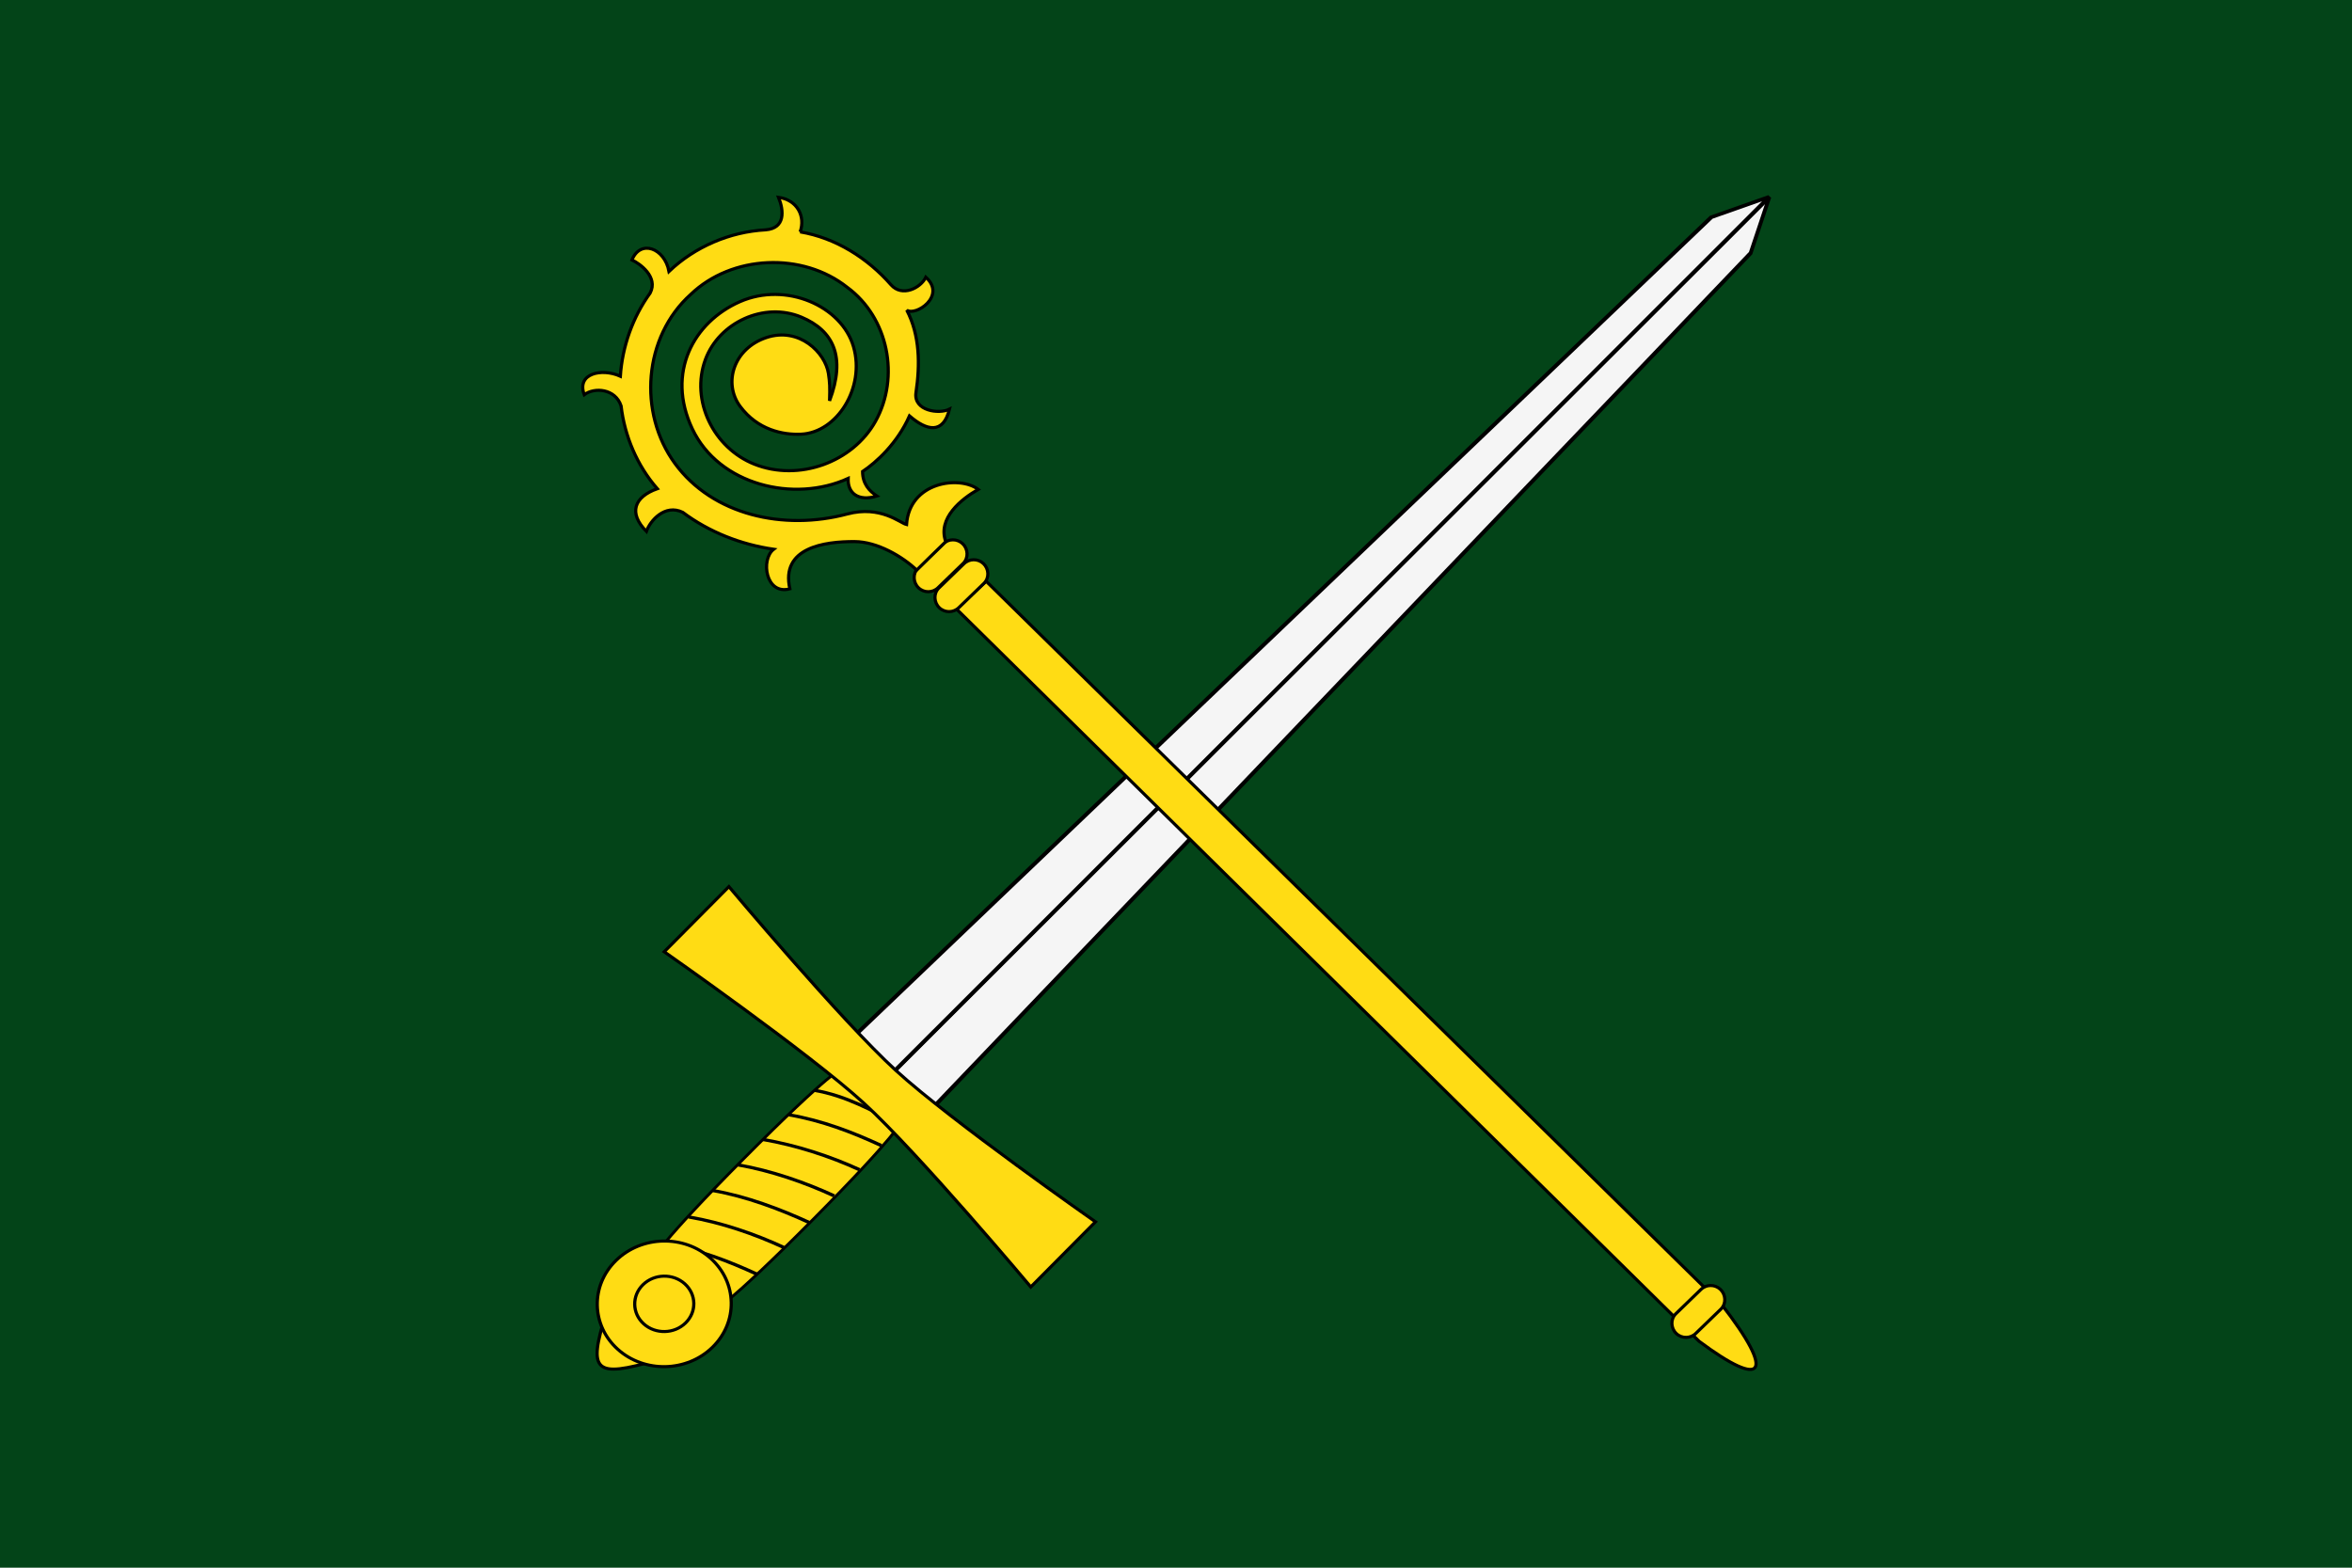
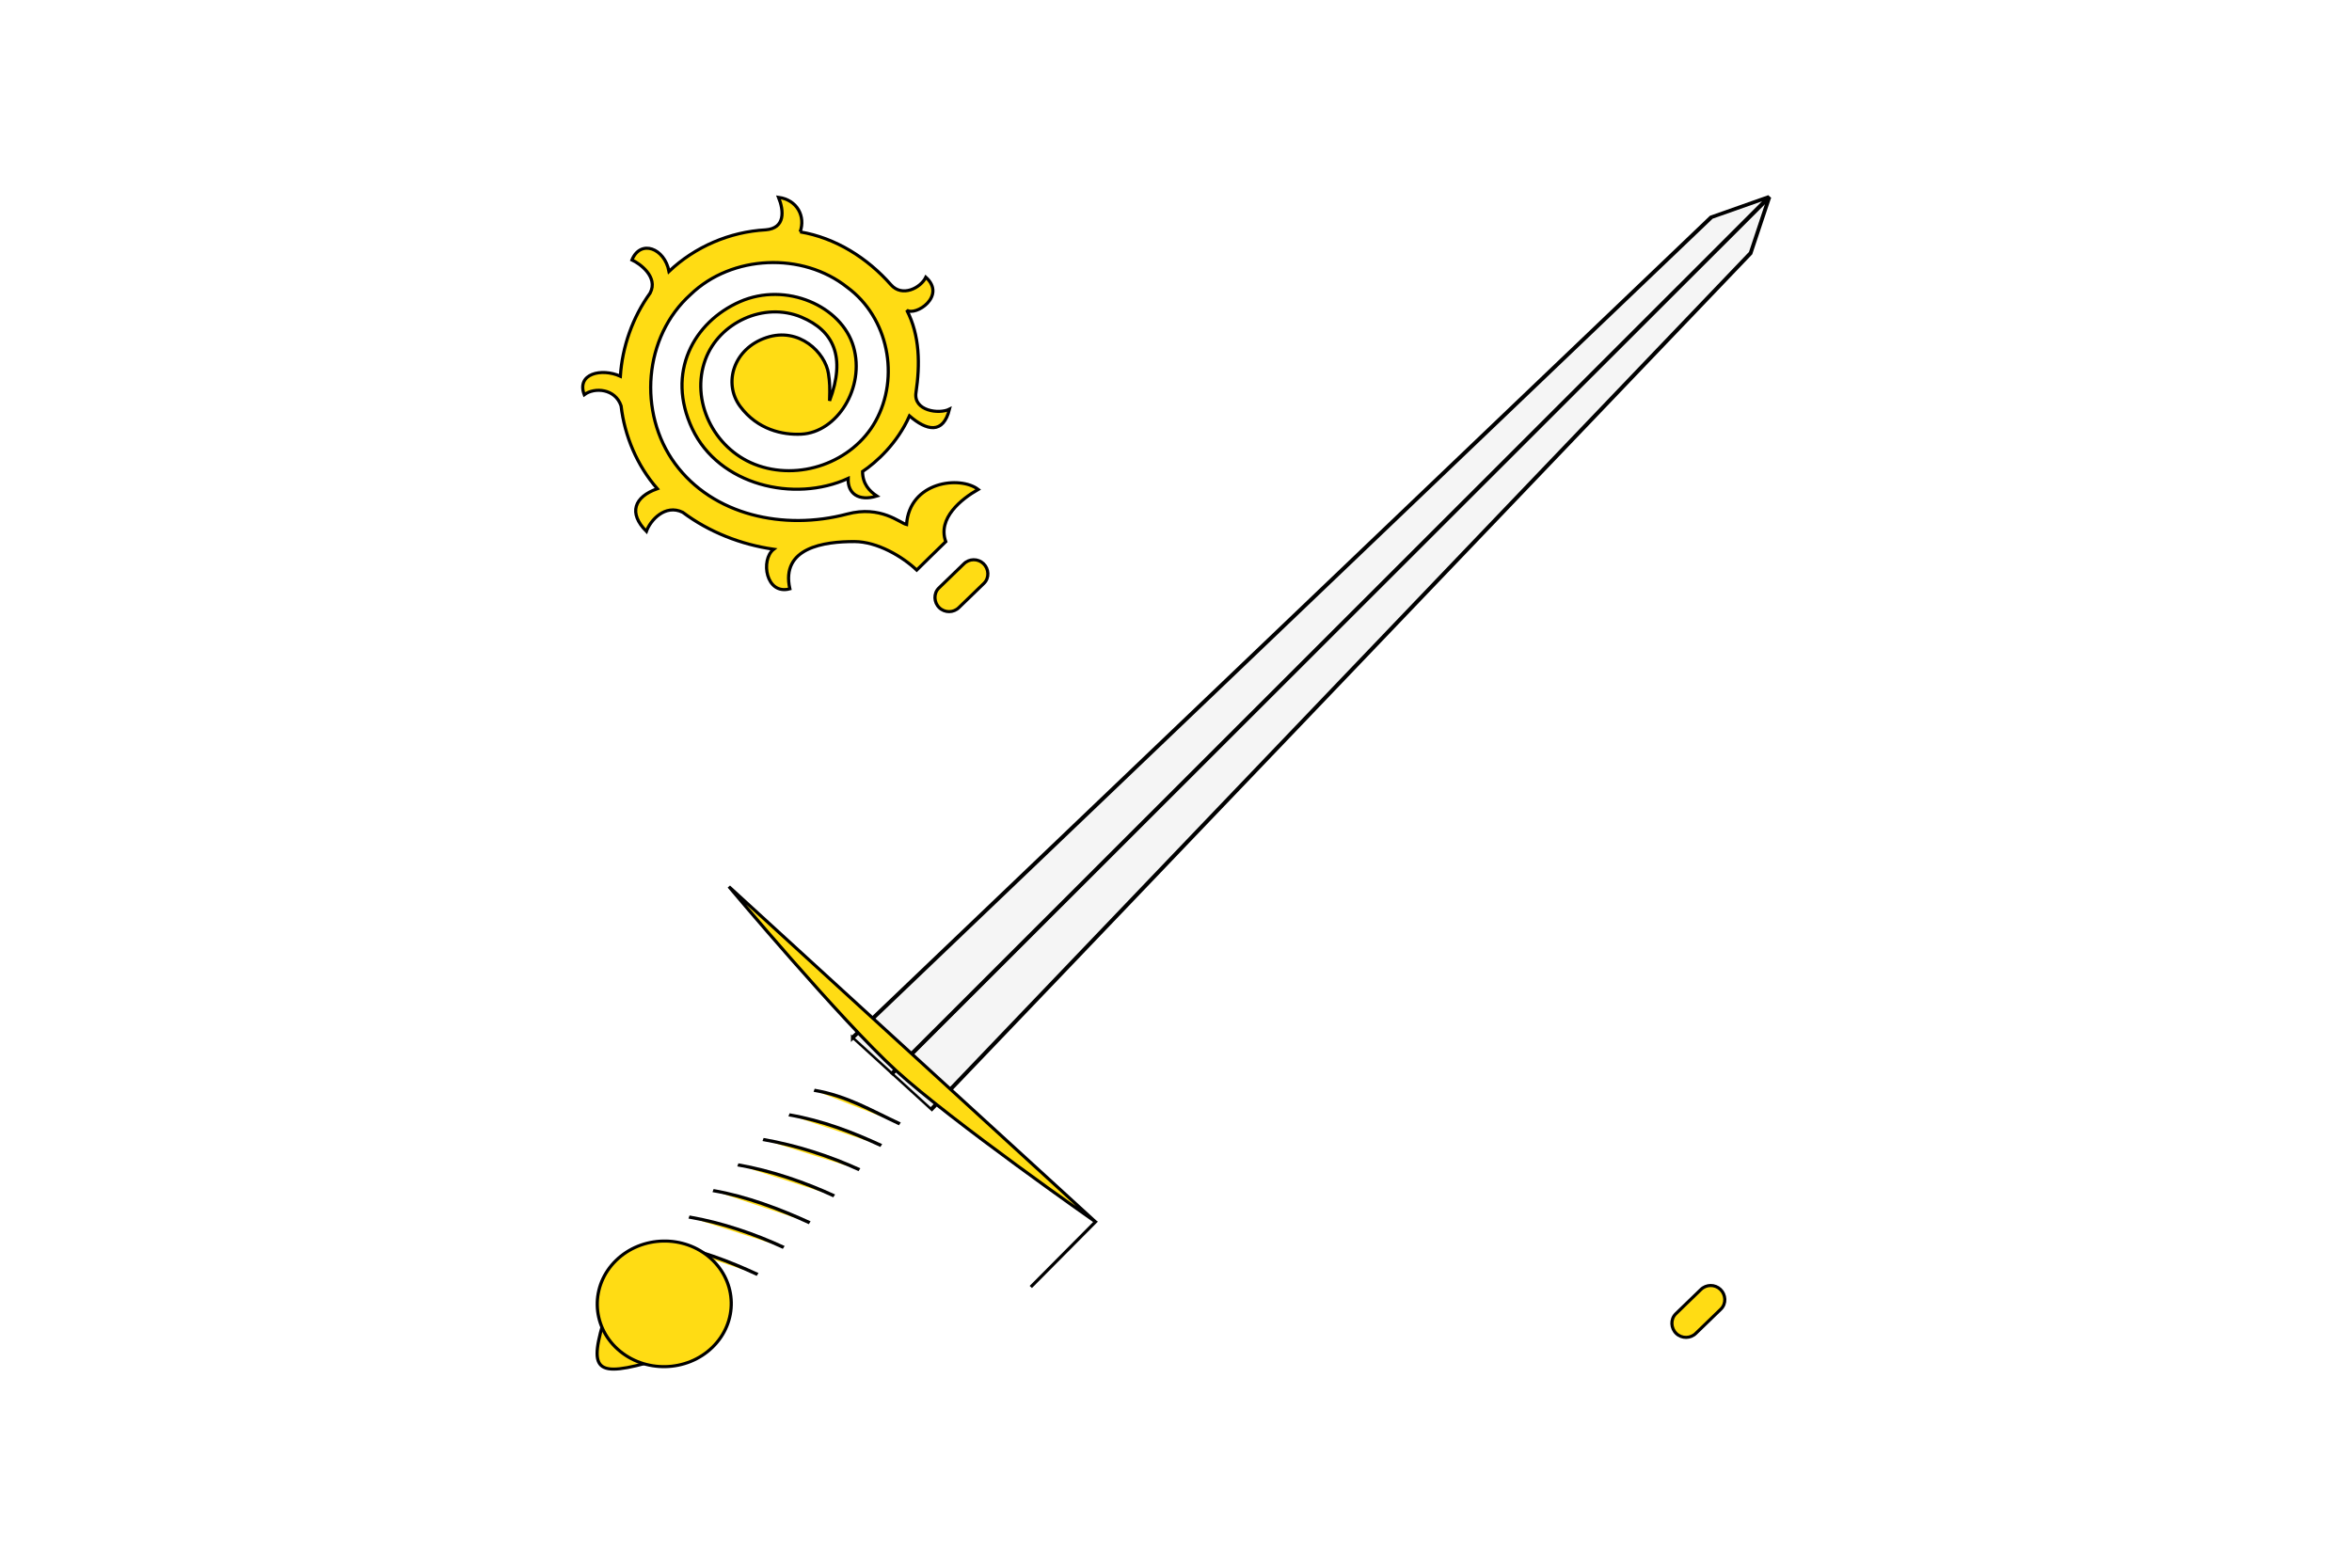
<svg xmlns="http://www.w3.org/2000/svg" xmlns:ns1="http://sodipodi.sourceforge.net/DTD/sodipodi-0.dtd" xmlns:ns2="http://www.inkscape.org/namespaces/inkscape" width="750" height="500" id="svg2416" ns1:version="0.32" ns2:version="0.48.0 r9654" version="1.0" ns1:docname="Bandera de Sant Martí Vell.svg" ns2:output_extension="org.inkscape.output.svg.inkscape">
  <title id="title4147">Bandera de Sant Martí Vell</title>
  <defs id="defs2418">
    <ns2:perspective ns1:type="inkscape:persp3d" ns2:vp_x="0 : 526.18109 : 1" ns2:vp_y="0 : 1000 : 0" ns2:vp_z="744.09448 : 526.18109 : 1" ns2:persp3d-origin="372.04724 : 350.78739 : 1" id="perspective2424" />
  </defs>
  <ns1:namedview id="base" pagecolor="#ffffff" bordercolor="#666666" borderopacity="1.0" gridtolerance="10000" guidetolerance="10" objecttolerance="10" ns2:pageopacity="0.0" ns2:pageshadow="2" ns2:zoom="0.7" ns2:cx="213.43383" ns2:cy="215.47683" ns2:document-units="px" ns2:current-layer="layer1" showgrid="false" ns2:window-width="1024" ns2:window-height="703" ns2:window-x="-4" ns2:window-y="-4" ns2:showpageshadow="false" showborder="false" ns2:object-nodes="true" ns2:window-maximized="1" />
  <g ns2:label="Layer 1" ns2:groupmode="layer" id="layer1">
    <g id="g4116">
-       <rect y="0" x="0" height="500" width="750" id="rect4008" style="fill:#034418;fill-opacity:1;stroke:none" />
      <g transform="translate(1.052,2.068)" id="g4087">
        <g transform="matrix(0.901,0.824,-0.861,0.867,519.655,-503.209)" id="layer1-9" style="fill:#ffdc14;stroke:#000000;stroke-width:0.819;stroke-miterlimit:4;stroke-opacity:1;stroke-dasharray:none">
          <g transform="translate(285.724,315.795)" id="g3128" style="fill:#ffdc14;stroke:#000000;stroke-width:0.819;stroke-miterlimit:4;stroke-opacity:1;stroke-dasharray:none">
            <g transform="matrix(-2.656,0.276,0.365,1.641,870.235,-751.064)" id="g6633-5" style="fill:#ffdc14;fill-opacity:1;stroke:#000000;stroke-width:0.388;stroke-miterlimit:4;stroke-opacity:1;stroke-dasharray:none">
              <path d="m 379.6,591.678 5.118,-0.851 -26.944,-192.717 -1.377,8.878 23.203,184.69 0,0 0,0 0,0 z" id="path6635-0" style="fill:#f5f5f5;fill-opacity:1;fill-rule:evenodd;stroke:#000000;stroke-width:0.388;stroke-linecap:butt;stroke-linejoin:miter;stroke-miterlimit:4;stroke-opacity:1;stroke-dasharray:none" ns2:connector-curvature="0" />
              <path d="m 389.837,589.976 -5.118,0.851 -26.944,-192.717 3.741,8.027 28.321,183.839 0,0 0,0 0,0 0,0 z" id="path6637-4" style="fill:#f5f5f5;fill-opacity:1;fill-rule:evenodd;stroke:#000000;stroke-width:0.388;stroke-linecap:butt;stroke-linejoin:miter;stroke-miterlimit:4;stroke-opacity:1;stroke-dasharray:none" ns2:connector-curvature="0" />
            </g>
            <g transform="matrix(0.831,0,0,1.001,10.884,-0.463)" id="g2539" style="fill:#ffdc14;stroke:#000000;stroke-width:0.898;stroke-miterlimit:4;stroke-opacity:1;stroke-dasharray:none">
-               <path d="m 51.801,332.339 24.95,0 c 0,0 2,2.635 2,34.931 0,32.132 -2,34.931 -2,34.931 l -24.95,0 c 0,0 -2,-2.724 -2,-34.931 0,-32.371 2,-34.931 2,-34.931 l 0,0 z" id="rect2522" style="fill:#ffdc14;fill-opacity:1;fill-rule:nonzero;stroke:#000000;stroke-width:0.898;stroke-linecap:butt;stroke-linejoin:miter;stroke-miterlimit:4;stroke-opacity:1;stroke-dasharray:none;stroke-dashoffset:0;marker:none;visibility:visible;display:inline;overflow:visible" ns2:connector-curvature="0" />
              <path d="m 50.193,350.905 c 8.623,-4.716 17.901,-7.792 27.393,-10.334" id="path2525" style="fill:#ffdc14;stroke:#000000;stroke-width:0.898;stroke-linecap:butt;stroke-linejoin:miter;stroke-miterlimit:4;stroke-opacity:1;stroke-dasharray:none" ns2:connector-curvature="0" />
              <path d="m 49.865,360.227 c 8.623,-4.716 18.721,-8.612 28.213,-11.154" id="path2527" style="fill:#ffdc14;stroke:#000000;stroke-width:0.898;stroke-linecap:butt;stroke-linejoin:miter;stroke-miterlimit:4;stroke-opacity:1;stroke-dasharray:none" ns2:connector-curvature="0" />
              <path d="m 49.865,369.549 c 8.623,-4.716 18.885,-8.448 28.377,-10.99" id="path2529" style="fill:#ffdc14;stroke:#000000;stroke-width:0.898;stroke-linecap:butt;stroke-linejoin:miter;stroke-miterlimit:4;stroke-opacity:1;stroke-dasharray:none" ns2:connector-curvature="0" />
              <path d="m 50.029,378.872 c 8.623,-4.716 19.213,-8.284 28.705,-10.826" id="path2531" style="fill:#ffdc14;stroke:#000000;stroke-width:0.898;stroke-linecap:butt;stroke-linejoin:miter;stroke-miterlimit:4;stroke-opacity:1;stroke-dasharray:none" ns2:connector-curvature="0" />
              <path d="m 50.521,388.194 c 8.623,-4.716 18.393,-8.284 27.885,-10.826" id="path2533" style="fill:#ffdc14;stroke:#000000;stroke-width:0.898;stroke-linecap:butt;stroke-linejoin:miter;stroke-miterlimit:4;stroke-opacity:1;stroke-dasharray:none" ns2:connector-curvature="0" />
              <path d="m 51.177,397.516 c 8.623,-4.716 17.901,-7.792 27.393,-10.334" id="path2535" style="fill:#ffdc14;stroke:#000000;stroke-width:0.898;stroke-linecap:butt;stroke-linejoin:miter;stroke-miterlimit:4;stroke-opacity:1;stroke-dasharray:none" ns2:connector-curvature="0" />
              <path d="m 50.344,341.751 c 8.623,-4.716 17.103,-6.085 26.595,-8.627" id="path2537" style="fill:#ffdc14;stroke:#000000;stroke-width:0.898;stroke-linecap:butt;stroke-linejoin:miter;stroke-miterlimit:4;stroke-opacity:1;stroke-dasharray:none" ns2:connector-curvature="0" />
            </g>
-             <path d="m -0.595,317.397 c 0,0 45.41,6 64.871,6 19.461,0 64.871,-6 64.871,-6 l 0,23.96 c 0,0 -45.41,-6 -64.871,-6 -19.461,0 -64.871,6 -64.871,6 l 0,-23.96 0,0 z" id="rect2439" style="fill:#ffdc14;fill-opacity:1;fill-rule:nonzero;stroke:#000000;stroke-width:0.819;stroke-linecap:butt;stroke-linejoin:miter;stroke-miterlimit:4;stroke-opacity:1;stroke-dasharray:none;stroke-dashoffset:0;marker:none;visibility:visible;display:inline;overflow:visible" ns2:connector-curvature="0" />
+             <path d="m -0.595,317.397 c 0,0 45.41,6 64.871,6 19.461,0 64.871,-6 64.871,-6 l 0,23.96 l 0,-23.96 0,0 z" id="rect2439" style="fill:#ffdc14;fill-opacity:1;fill-rule:nonzero;stroke:#000000;stroke-width:0.819;stroke-linecap:butt;stroke-linejoin:miter;stroke-miterlimit:4;stroke-opacity:1;stroke-dasharray:none;stroke-dashoffset:0;marker:none;visibility:visible;display:inline;overflow:visible" ns2:connector-curvature="0" />
            <path d="m 55.289,421.388 c 7.243,14.329 9.747,14.568 17.974,0" id="path3126" style="fill:#ffdc14;fill-rule:evenodd;stroke:#000000;stroke-width:0.819;stroke-linecap:butt;stroke-linejoin:miter;stroke-miterlimit:4;stroke-opacity:1;stroke-dasharray:none" ns2:connector-curvature="0" />
            <g transform="translate(-42.589,-4)" id="g2518" style="fill:#ffdc14;stroke:#000000;stroke-width:0.819;stroke-miterlimit:4;stroke-opacity:1;stroke-dasharray:none">
              <path d="m 89.928,413.366 c -0.14,9.363 7.329,16.888 16.684,16.809 9.354,-0.079 17.051,-7.734 17.191,-17.096 0.14,-9.363 -7.329,-16.888 -16.684,-16.809 -9.354,0.079 -17.051,7.734 -17.191,17.096 z" id="path6629-8" style="fill:#ffdc14;fill-opacity:1;fill-rule:evenodd;stroke:#000000;stroke-width:0.819;stroke-linecap:butt;stroke-linejoin:miter;stroke-miterlimit:4;stroke-opacity:1;stroke-dasharray:none" ns2:connector-curvature="0" />
-               <path d="m 99.393,413.285 c -0.062,4.13 3.234,7.45 7.36,7.415 4.127,-0.035 7.522,-3.412 7.584,-7.542 0.062,-4.13 -3.233,-7.45 -7.36,-7.415 -4.127,0.035 -7.522,3.412 -7.584,7.542 l 0,0 z" id="path6631-7" style="fill:#ffdc14;fill-opacity:1;fill-rule:evenodd;stroke:#000000;stroke-width:0.819;stroke-linecap:butt;stroke-linejoin:miter;stroke-miterlimit:4;stroke-opacity:1;stroke-dasharray:none" ns2:connector-curvature="0" />
            </g>
          </g>
        </g>
        <g transform="matrix(0.535,-0.518,0.531,0.522,-101.783,176.846)" id="g11203" style="fill:#ffdc14;stroke:#000000;stroke-width:1.343;stroke-miterlimit:4;stroke-opacity:1;stroke-dasharray:none">
          <g transform="matrix(-1,0,0,1,725.392,101.015)" id="g4590" style="fill:#ffdc14;stroke:#000000;stroke-width:1.343;stroke-miterlimit:4;stroke-opacity:1;stroke-dasharray:none">
-             <path d="m 340.677,734.671 -0.065,-441.479 17.395,-0.413 0.73,446.783 c -4.705,34.304 -12.966,33.343 -18.059,-4.892 z" id="path2509" style="fill:#ffdc14;fill-opacity:1;fill-rule:evenodd;stroke:#000000;stroke-width:1.343;stroke-linecap:butt;stroke-linejoin:miter;stroke-miterlimit:4;stroke-opacity:1;stroke-dasharray:none" ns2:connector-curvature="0" />
            <path d="m 345.574,275.676 14.962,-0.239 c 3.257,0 5.882,2.861 5.882,6.117 0,3.257 -2.622,5.879 -5.879,5.879 l -14.962,0.239 c -3.257,0 -5.882,-2.861 -5.882,-6.117 0,-3.257 2.622,-5.879 5.879,-5.879 z" transform="matrix(1,0.016,-0.013,1,0,0)" id="rect2511" style="fill:#ffdc14;fill-opacity:1;stroke:#000000;stroke-width:1.343;stroke-linecap:round;stroke-linejoin:round" ns2:connector-curvature="0" />
-             <path d="m 345.574,263.349 14.962,-0.239 c 3.257,0 5.882,2.861 5.882,6.117 0,3.257 -2.622,5.879 -5.879,5.879 l -14.962,0.239 c -3.257,0 -5.882,-2.861 -5.882,-6.117 0,-3.257 2.622,-5.879 5.879,-5.879 z" transform="matrix(1,0.016,-0.013,1,0,0)" id="rect2513" style="fill:#ffdc14;fill-opacity:1;stroke:#000000;stroke-width:1.343;stroke-linecap:round;stroke-linejoin:round" ns2:connector-curvature="0" />
            <g transform="matrix(0.719,-0.693,0.695,0.721,145.969,-237.93)" id="g2768" style="fill:#ffdc14;stroke:#000000;stroke-width:1.343;stroke-miterlimit:4;stroke-opacity:1;stroke-dasharray:none">
              <path d="m -152.227,364.335 c -15.004,2.796 -28.362,11.735 -38.139,23.46 -4.633,5.557 -12.538,1.605 -14.825,-3.066 -8.693,8.335 4.629,16.95 8.302,14.138 -5.434,11.041 -5.302,23.764 -3.383,35.771 1.267,7.928 -9.65,9.592 -14.086,7.38 2.813,10.888 9.703,9.3 16.981,2.67 5.35,11.852 14.391,19.937 20.23,23.794 0.058,5.36 -2.701,8.451 -5.911,10.716 7.756,2.311 12.427,-1.275 12.055,-7.821 23.114,10.393 54.815,2.083 65.703,-22.427 10.888,-24.51 -1.271,-46.243 -20.944,-54.755 -19.673,-8.512 -43.122,2.459 -47.861,20.229 -4.739,17.77 7.506,36.986 22.72,37.512 7.833,0.271 18.449,-2.174 25.663,-12.388 7.214,-10.215 2.388,-25.179 -11.587,-29.674 -13.975,-4.495 -24.824,6.949 -26.008,15.985 -0.517,3.95 -0.568,5.78 -0.297,11.796 -7.294,-18.942 -2.117,-30.369 11.394,-36.4 15.752,-7.031 34.937,1.844 40.939,17.764 6.658,17.662 -2.865,38.336 -20.079,45.623 -18.761,7.942 -41.668,-0.231 -51.585,-17.824 -10.699,-18.98 -6.109,-44.862 11.134,-58.205 18.719,-15.67 48.674,-14.774 66.347,2.123 20.233,18.044 23.155,50.926 7.733,73.138 -15.675,22.577 -45.619,29.849 -72.635,22.918 -14.231,-3.651 -22.313,4.214 -25.064,4.925 -1.538,-18.622 -22.896,-20.967 -30.592,-14.769 7.258,4.089 17.509,12.237 14.08,22.422 4.935,4.819 8.937,8.59 12.483,12.127 6.062,-6.041 16.546,-12.533 26.12,-12.721 12.933,-0.254 31.412,2.17 27.739,20.061 10.208,2.672 12.337,-12.775 6.609,-17.232 13.853,-2.265 27.237,-7.851 38.281,-16.562 7.446,-3.861 13.815,3.361 15.51,8.032 7.618,-8.092 4.948,-14.993 -4.892,-18.413 8.434,-10.173 13.51,-22.97 14.819,-36.087 2.31,-7.503 11.112,-8.353 15.527,-5.062 3.263,-9.165 -7.444,-11.577 -15.402,-7.781 -1.02,-12.846 -5.577,-25.411 -13.156,-35.844 -3.658,-6.962 4.262,-12.857 7.501,-14.445 -3.789,-9.011 -13.899,-4.914 -15.626,5.195 -11.083,-10.467 -25.982,-16.799 -41.219,-17.406 -8.346,-0.579 -7.863,-8.087 -5.649,-14.004 -7.92,1.246 -11.368,8.424 -8.931,15.106 z" id="path1576" style="fill:#ffdc14;fill-opacity:1;fill-rule:evenodd;stroke:#000000;stroke-width:1.343;stroke-linecap:butt;stroke-linejoin:miter;stroke-miterlimit:4;stroke-opacity:1;stroke-dasharray:none" ns2:connector-curvature="0" />
            </g>
            <path d="m 351.776,718.58 14.962,-0.239 c 3.257,0 5.882,2.861 5.882,6.117 0,3.257 -2.622,5.879 -5.879,5.879 l -14.962,0.239 c -3.257,0 -5.882,-2.861 -5.882,-6.117 0,-3.257 2.622,-5.879 5.879,-5.879 z" transform="matrix(1,0.016,-0.013,1,0,0)" id="rect4588" style="fill:#ffdc14;fill-opacity:1;stroke:#000000;stroke-width:1.343;stroke-linecap:round;stroke-linejoin:round" ns2:connector-curvature="0" />
          </g>
        </g>
      </g>
    </g>
  </g>
</svg>